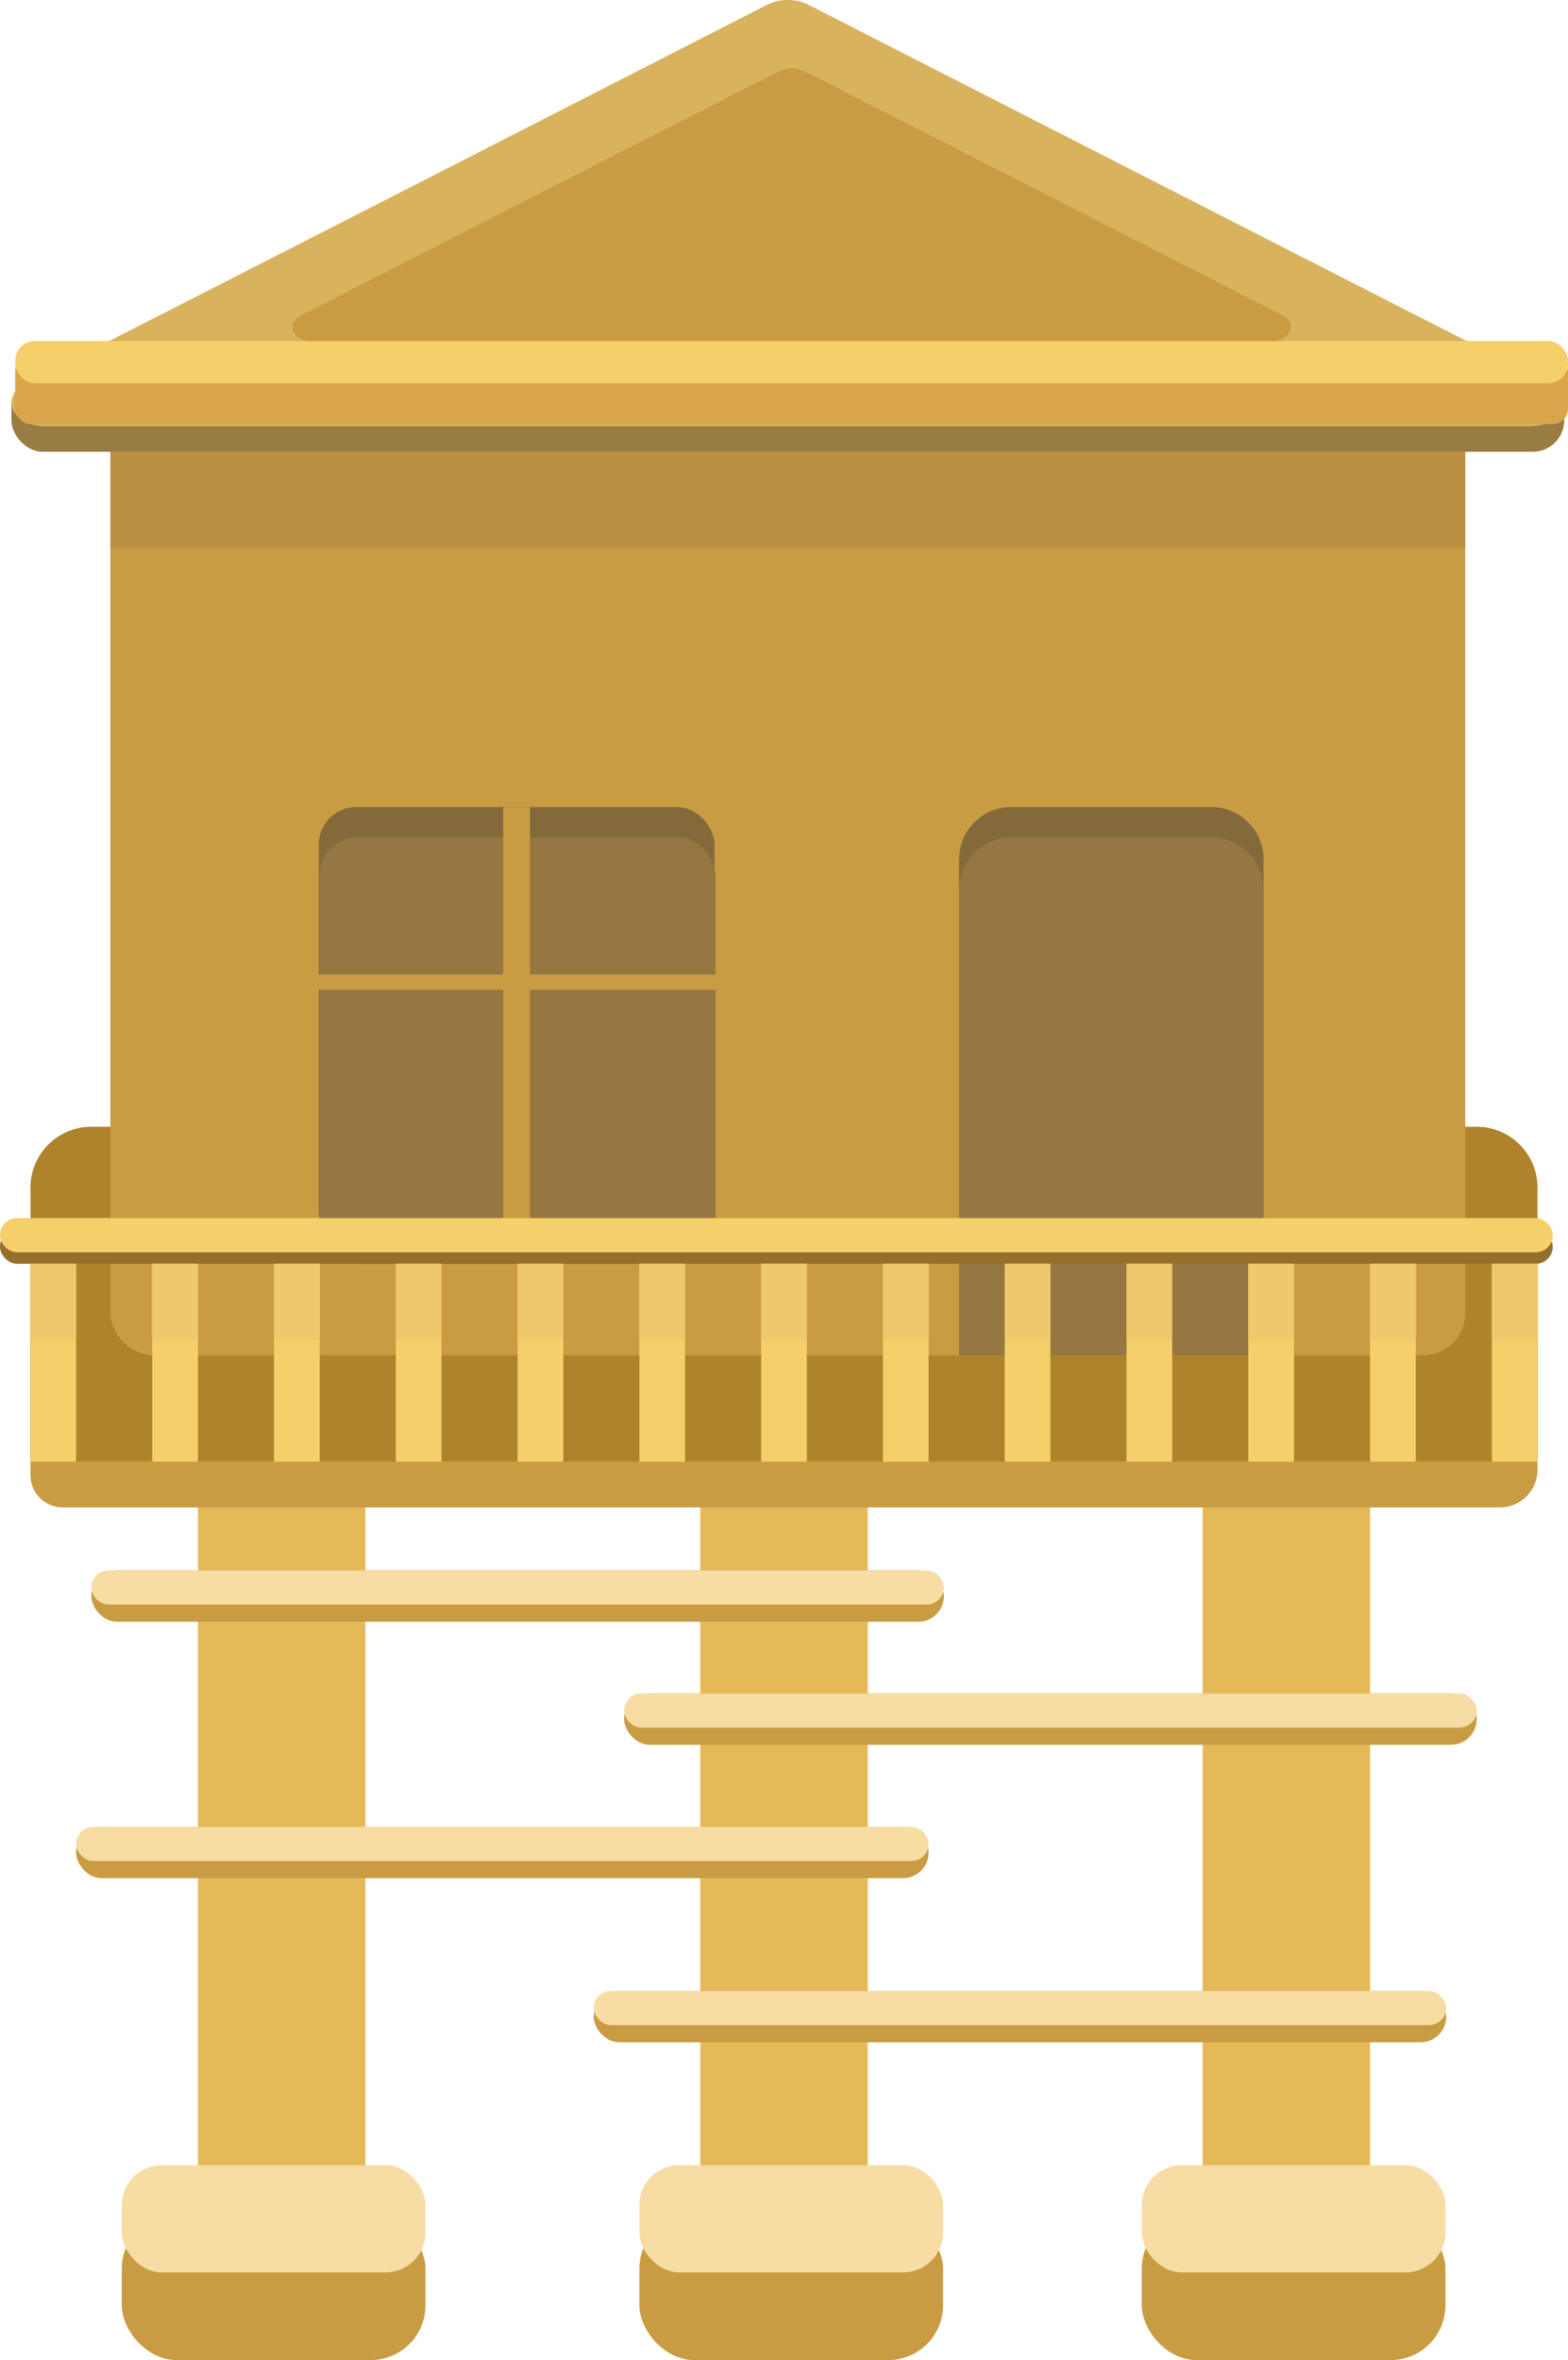
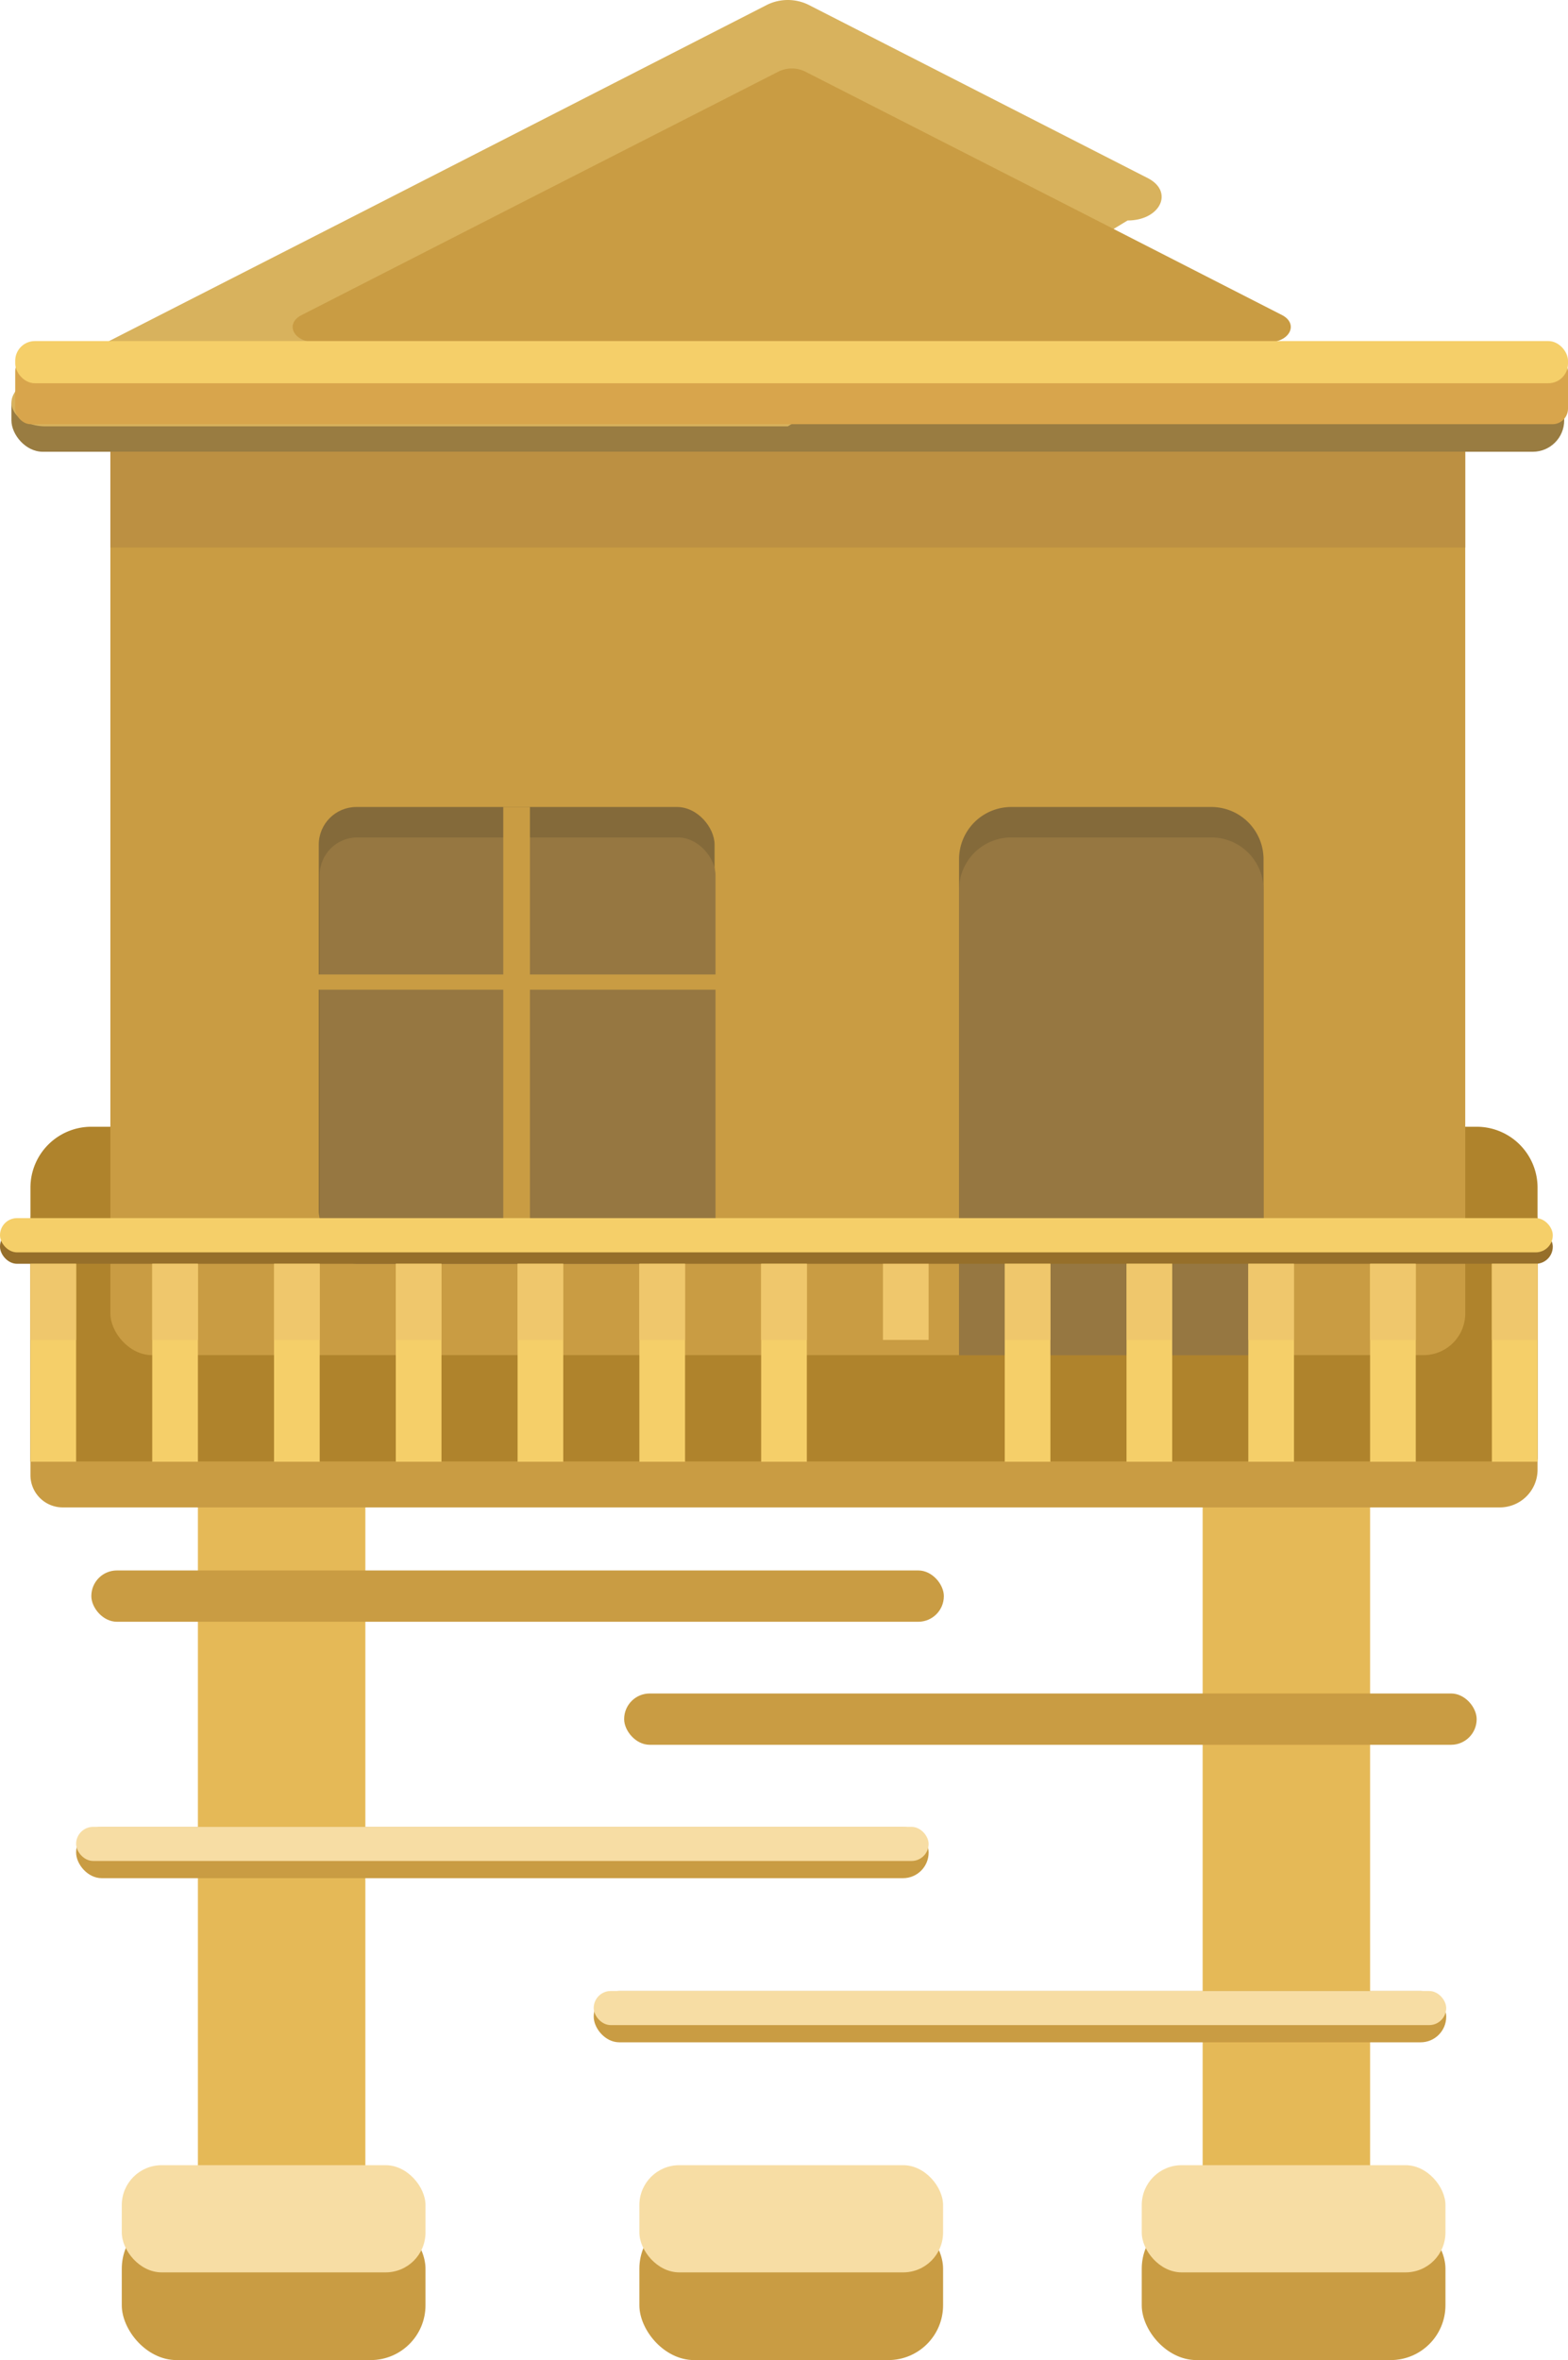
<svg xmlns="http://www.w3.org/2000/svg" id="Calque_1" data-name="Calque 1" viewBox="0 0 103 155">
  <defs>
    <style>.cls-1{fill:#e5b957;}.cls-2{fill:#c99c43;}.cls-3{fill:#f7dda4;}.cls-4{fill:#af832c;}.cls-5{fill:#846a3a;}.cls-6{fill:#967741;}.cls-7{fill:#f5cf69;}.cls-8{fill:#966f2a;}.cls-9{fill:#997c41;}.cls-10{fill:#d8b25d;}.cls-11{fill:#bc9042;}.cls-12{fill:#efc76c;}.cls-13{fill:#d8a54c;}</style>
  </defs>
  <rect class="cls-1" x="13" y="89" width="11" height="61.29" rx="4.97" />
-   <rect class="cls-1" x="46" y="89" width="11" height="61.29" rx="4.97" />
  <rect class="cls-1" x="79" y="89" width="11" height="61.29" rx="4.97" />
  <rect class="cls-2" x="8" y="145.4" width="19.95" height="9.6" rx="3.6" />
  <rect class="cls-3" x="8" y="142.2" width="19.95" height="7.04" rx="2.62" />
  <rect class="cls-2" x="42" y="145.4" width="19.95" height="9.6" rx="3.6" />
  <rect class="cls-3" x="42" y="142.2" width="19.95" height="7.04" rx="2.62" />
  <rect class="cls-2" x="75" y="145.4" width="19.95" height="9.6" rx="3.6" />
  <rect class="cls-3" x="75" y="142.2" width="19.95" height="7.04" rx="2.62" />
  <rect class="cls-2" x="5" y="119.98" width="56" height="3.37" rx="1.68" />
  <rect class="cls-3" x="5" y="119.98" width="56" height="2.24" rx="1.12" />
  <rect class="cls-2" x="39" y="130.76" width="56" height="3.37" rx="1.68" />
  <rect class="cls-3" x="39" y="130.76" width="56" height="2.24" rx="1.12" />
  <rect class="cls-2" x="41" y="111.22" width="56" height="3.37" rx="1.68" />
-   <rect class="cls-3" x="41" y="111.22" width="56" height="2.24" rx="1.12" />
  <rect class="cls-2" x="6" y="103.14" width="56" height="3.37" rx="1.68" />
-   <rect class="cls-3" x="6" y="103.14" width="56" height="2.24" rx="1.12" />
  <path class="cls-2" d="M8.33,74H94.67A6.33,6.33,0,0,1,101,80.33V96.52A2.48,2.48,0,0,1,98.52,99H4.12A2.12,2.12,0,0,1,2,96.88V80.33A6.33,6.33,0,0,1,8.33,74Z" />
  <path class="cls-4" d="M6,74H97a4,4,0,0,1,4,4v17.8a.18.18,0,0,1-.18.18H2a0,0,0,0,1,0,0V78A4,4,0,0,1,6,74Z" />
  <rect class="cls-2" x="7.25" y="26.07" width="89" height="62.93" rx="2.74" />
  <path class="cls-5" d="M66.43,53H79.57A3.43,3.43,0,0,1,83,56.43V89a0,0,0,0,1,0,0H63a0,0,0,0,1,0,0V56.43A3.43,3.43,0,0,1,66.43,53Z" />
  <path class="cls-6" d="M66.43,55H79.57A3.43,3.43,0,0,1,83,58.43V89a0,0,0,0,1,0,0H63a0,0,0,0,1,0,0V58.43A3.43,3.43,0,0,1,66.43,55Z" />
  <rect class="cls-5" x="20.94" y="53" width="26" height="29" rx="2.47" />
  <rect class="cls-6" x="21" y="55" width="26" height="28" rx="2.47" />
  <rect class="cls-2" x="33.06" y="53" width="1.75" height="28" />
  <rect class="cls-2" x="33.44" y="50.5" width="1" height="28" transform="translate(-30.56 98.44) rotate(-90)" />
  <rect class="cls-7" x="2" y="81" width="3" height="15" />
  <rect class="cls-7" x="10" y="81" width="3" height="15" />
  <rect class="cls-7" x="18" y="81" width="3" height="15" />
  <rect class="cls-7" x="26" y="81" width="3" height="15" />
  <rect class="cls-7" x="34" y="81" width="3" height="15" />
  <rect class="cls-7" x="42" y="81" width="3" height="15" />
  <rect class="cls-7" x="50" y="81" width="3" height="15" />
-   <rect class="cls-7" x="58" y="81" width="3" height="15" />
  <rect class="cls-7" x="66" y="81" width="3" height="15" />
  <rect class="cls-7" x="74" y="81" width="3" height="15" />
  <rect class="cls-7" x="82" y="81" width="3" height="15" />
  <rect class="cls-7" x="90" y="81" width="3" height="15" />
  <rect class="cls-7" x="98" y="81" width="3" height="15" />
  <rect class="cls-8" y="80.75" width="102" height="2.25" rx="1.12" />
  <rect class="cls-7" y="80" width="102" height="2.25" rx="1.12" />
  <rect class="cls-9" x="0.75" y="24.65" width="102" height="5.02" rx="2.06" />
-   <path class="cls-10" d="M51.75,28H3C.84,28-.07,26.1,1.66,25.21L24,13.81,50.42.3a3.1,3.1,0,0,1,2.66,0L79.52,13.81l22.32,11.4c1.73.89.82,2.78-1.33,2.78Z" />
+   <path class="cls-10" d="M51.75,28H3C.84,28-.07,26.1,1.66,25.21L24,13.81,50.42.3a3.1,3.1,0,0,1,2.66,0l22.32,11.4c1.73.89.82,2.78-1.33,2.78Z" />
  <path class="cls-2" d="M52,22.47H20.68c-1.39,0-2-1.21-.86-1.78l14.34-7.33,17-8.67a2,2,0,0,1,1.71,0l17,8.67,14.34,7.33c1.11.57.52,1.78-.86,1.78Z" />
  <rect class="cls-11" x="7.25" y="29.67" width="89" height="6.29" />
  <rect class="cls-12" x="2" y="83" width="3" height="5" />
  <rect class="cls-12" x="10" y="83" width="3" height="5" />
  <rect class="cls-12" x="18" y="83" width="3" height="5" />
  <rect class="cls-12" x="26" y="83" width="3" height="5" />
  <rect class="cls-12" x="34" y="83" width="3" height="5" />
  <rect class="cls-12" x="42" y="83" width="3" height="5" />
  <rect class="cls-12" x="50" y="83" width="3" height="5" />
  <rect class="cls-12" x="58" y="83" width="3" height="5" />
  <rect class="cls-12" x="66" y="83" width="3" height="5" />
  <rect class="cls-12" x="82" y="83" width="3" height="5" />
  <rect class="cls-12" x="74" y="83" width="3" height="5" />
  <rect class="cls-12" x="90" y="83" width="3" height="5" />
  <rect class="cls-12" x="98" y="83" width="3" height="5" />
  <rect class="cls-13" x="1" y="23.37" width="102" height="4.49" rx="1.02" />
  <rect class="cls-7" x="1" y="22.4" width="102" height="2.77" rx="1.29" />
</svg>